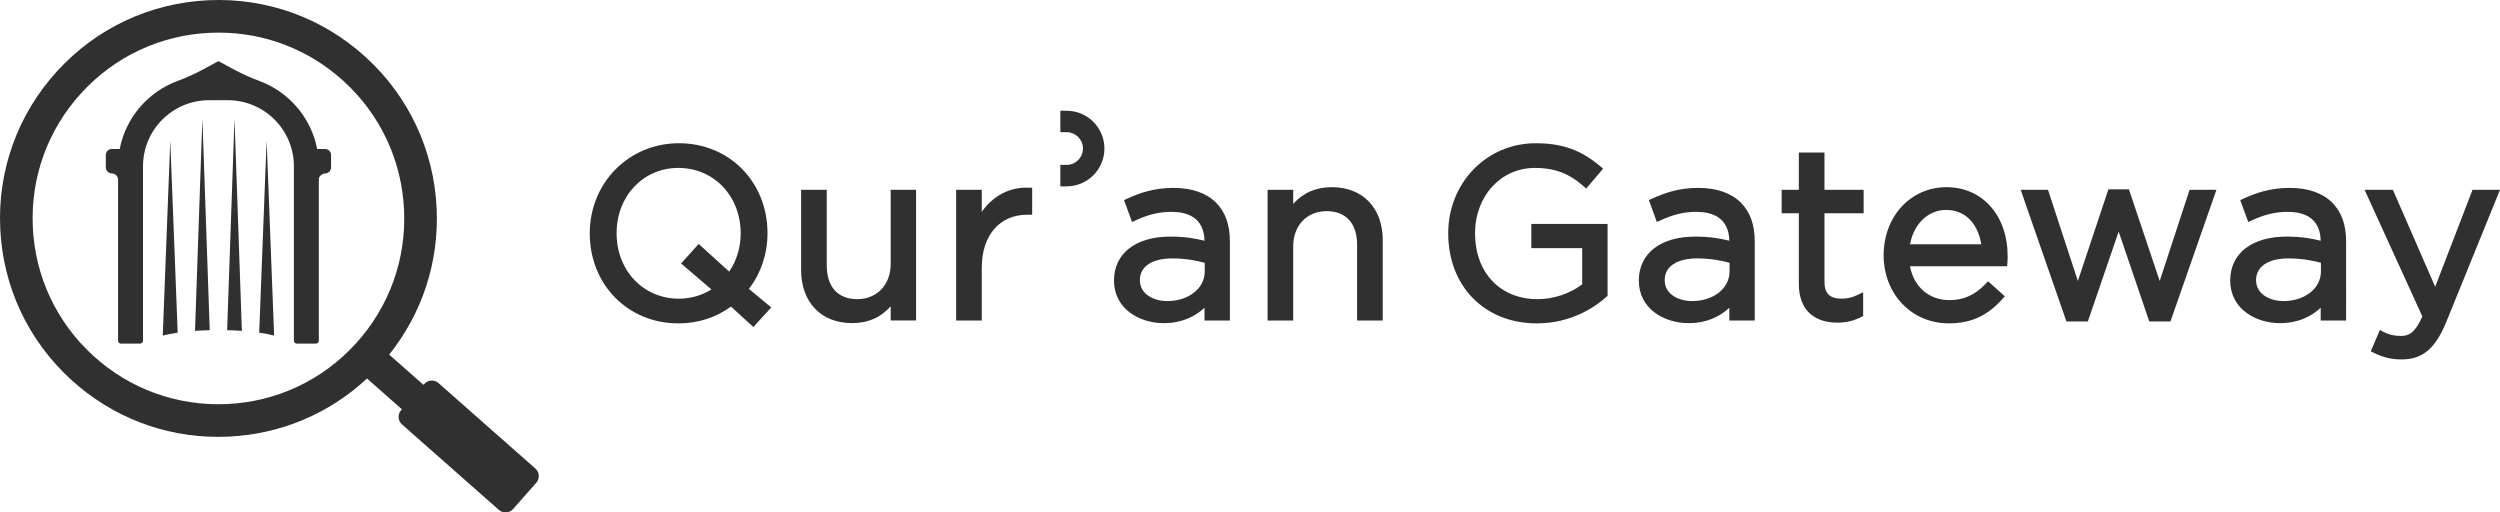
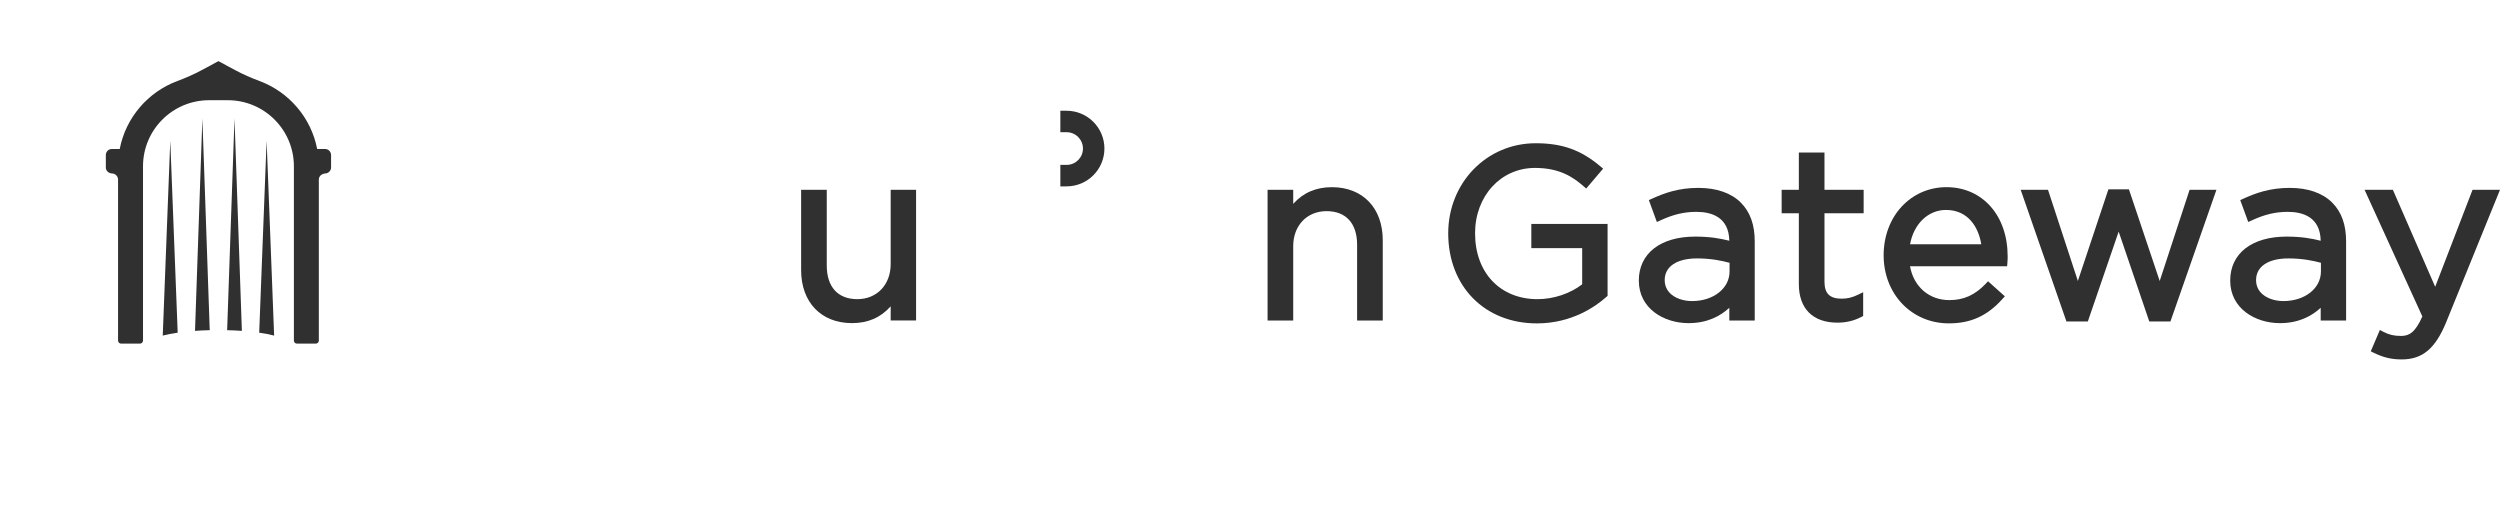
<svg xmlns="http://www.w3.org/2000/svg" version="1.1" id="Ñëîé_1" x="0px" y="0px" width="400px" height="82px" viewBox="0 0 400 82" enable-background="new 0 0 400 82" xml:space="preserve">
-   <path fill="#303030" d="M70.161,61.291c-0.669-0.59-1.69-0.526-2.28,0.143l-0.125,0.142l-5.487-4.841  c5.297-6.624,7.987-14.839,7.594-23.389C69.434,24.02,65.4,15.42,58.502,9.128v0.001c-6.897-6.292-15.837-9.518-25.156-9.092  C24.021,0.466,15.42,4.5,9.13,11.397c-6.292,6.897-9.52,15.831-9.092,25.156c0.429,9.326,4.463,17.926,11.36,24.216  c6.491,5.921,14.786,9.129,23.514,9.129c0.545,0,1.093-0.013,1.642-0.038c8.351-0.384,16.115-3.667,22.165-9.3l5.584,4.927  l-0.125,0.143c-0.591,0.668-0.527,1.689,0.142,2.279l15.5,13.675c0.669,0.59,1.689,0.526,2.279-0.143l3.704-4.197  c0.59-0.669,0.526-1.69-0.143-2.28L70.161,61.291z M36.315,64.648c-7.943,0.355-15.534-2.382-21.4-7.734  c-5.867-5.351-9.3-12.667-9.665-20.6c-0.364-7.933,2.382-15.533,7.735-21.4c5.351-5.867,12.667-9.3,20.6-9.664  c0.467-0.021,0.932-0.032,1.397-0.032c7.424,0,14.482,2.729,20.003,7.766v0.001c5.867,5.351,9.299,12.667,9.664,20.6  c0.364,7.933-2.382,15.533-7.734,21.4C51.564,60.852,44.248,64.284,36.315,64.648z" />
  <path fill="#303030" d="M26.04,53.694c0.671-0.179,1.476-0.336,2.39-0.467l-1.187-30.731L26.04,53.694z" />
  <path fill="#303030" d="M31.202,52.939c0.751-0.053,1.539-0.091,2.355-0.112l-1.176-33.881L31.202,52.939z" />
  <path fill="#303030" d="M36.343,52.828c0.817,0.021,1.604,0.059,2.356,0.112l-1.18-33.993L36.343,52.828z" />
  <path fill="#303030" d="M41.471,53.228c0.914,0.131,1.719,0.288,2.39,0.467l-1.204-31.198L41.471,53.228z" />
  <path fill="#303030" d="M52.008,23.837h-1.263c-0.969-5.03-4.528-9.131-9.232-10.877c-1.33-0.493-2.63-1.065-3.879-1.736  L34.95,9.783l-2.684,1.441c-1.25,0.671-2.549,1.243-3.878,1.736c-4.705,1.746-8.263,5.847-9.232,10.877h-1.264  c-0.53,0-0.96,0.43-0.96,0.961v1.993c0,0.543,0.449,0.945,0.992,0.961c0.536,0.017,0.965,0.456,0.965,0.996v25.743  c0,0.27,0.218,0.488,0.488,0.488h3.016c0.269,0,0.488-0.218,0.488-0.488V26.608c0-5.84,4.733-10.574,10.573-10.574h2.995  c5.839,0,10.573,4.734,10.573,10.573v27.884c0,0.27,0.218,0.488,0.488,0.488h3.016c0.27,0,0.487-0.218,0.487-0.488V28.738  c0-0.573,0.485-0.952,1.058-0.987c0.502-0.032,0.9-0.449,0.9-0.959v-1.993C52.969,24.268,52.539,23.837,52.008,23.837z" />
  <path fill="#303030" d="M245.012,39.705h8.137v5.786c-1.942,1.49-4.588,2.375-7.136,2.375c-5.983,0-10.002-4.234-10.002-10.538  c0-5.963,4.119-10.46,9.581-10.46c3.877,0,6.019,1.4,7.757,2.913l0.442,0.386l2.708-3.184l-0.446-0.375  c-3.108-2.621-6.106-3.69-10.346-3.69c-7.845,0-13.991,6.33-13.991,14.411c0,8.485,5.832,14.412,14.183,14.412  c5.547,0,9.349-2.654,11.121-4.235l0.194-0.173v-11.5h-12.202V39.705z" />
  <path fill="#303030" d="M271.732,30.062c-3.185,0-5.45,0.833-7.425,1.733l-0.488,0.223l1.279,3.502l0.571-0.262  c2.08-0.955,3.801-1.361,5.757-1.361c2.372,0,5.193,0.806,5.264,4.622c-1.425-0.364-3.11-0.663-5.455-0.663  c-5.566,0-9.024,2.697-9.024,7.038c0,4.47,4.003,6.808,7.956,6.808c3.044,0,5.14-1.168,6.524-2.455v2.035h4.066V38.627  c0-2.68-0.731-4.715-2.234-6.218C276.985,30.873,274.637,30.062,271.732,30.062z M276.729,42.047v1.394  c0,2.696-2.575,4.73-5.991,4.73c-2.113,0-4.386-1.049-4.386-3.355c0-2.172,1.939-3.469,5.188-3.469  C273.763,41.347,275.516,41.717,276.729,42.047z" />
  <path fill="#303030" d="M291.917,24.407h-4.102v5.96h-2.751v3.759h2.751v11.34c0,3.914,2.245,6.158,6.158,6.158  c1.416,0,2.629-0.288,3.82-0.906l0.313-0.162v-3.798l-0.832,0.401c-0.929,0.447-1.686,0.629-2.614,0.629  c-1.898,0-2.744-0.834-2.744-2.706V34.126h6.267v-3.759h-6.267V24.407z" />
  <path fill="#303030" d="M311.436,29.947c-5.732,0-10.055,4.685-10.055,10.896c0,6.211,4.487,10.896,10.437,10.896  c3.51,0,6.153-1.203,8.569-3.899l0.388-0.432l-2.685-2.406l-0.388,0.407c-1.722,1.805-3.513,2.608-5.808,2.608  c-3.242,0-5.701-2.147-6.288-5.41h15.531l0.046-0.531c0.041-0.48,0.041-0.801,0.041-1.081  C321.224,34.49,317.199,29.947,311.436,29.947z M317.003,39.078H305.61c0.598-3.262,2.89-5.486,5.749-5.486  C314.878,33.591,316.555,36.318,317.003,39.078z" />
  <polygon fill="#303030" points="345.553,44.96 340.627,30.291 337.347,30.291 332.459,44.954 327.68,30.367 323.309,30.367   330.629,51.433 334.053,51.433 338.986,37.058 343.884,51.433 347.271,51.433 354.63,30.367 350.335,30.367 " />
  <path fill="#303030" d="M366.352,30.062c-3.185,0-5.45,0.833-7.424,1.733l-0.489,0.223l1.278,3.502l0.572-0.262  c2.08-0.955,3.801-1.361,5.757-1.361c2.372,0,5.192,0.806,5.263,4.622c-1.424-0.364-3.109-0.663-5.454-0.663  c-5.566,0-9.024,2.697-9.024,7.038c0,4.47,4.001,6.808,7.954,6.808c3.044,0,5.141-1.168,6.525-2.455v2.035h4.066V38.627  c0-2.68-0.731-4.715-2.234-6.218C371.605,30.873,369.257,30.062,366.352,30.062z M371.349,42.047v1.394  c0,2.696-2.575,4.73-5.991,4.73c-2.112,0-4.386-1.049-4.386-3.355c0-2.172,1.939-3.469,5.188-3.469  C368.382,41.347,370.135,41.717,371.349,42.047z" />
  <path fill="#303030" d="M395.607,30.367l-5.978,15.519l-6.769-15.519h-4.53l9.245,20.263c-1.146,2.602-2.127,3.119-3.415,3.119  c-1.12,0-1.913-0.186-2.827-0.661l-0.556-0.288l-1.456,3.415l0.497,0.241c1.538,0.747,2.829,1.052,4.457,1.052  c3.314,0,5.374-1.72,7.108-5.939L400,30.367H395.607z" />
-   <path fill="#303030" d="M122.801,37.328c0-8.215-6.098-14.411-14.183-14.411c-7.995,0-14.258,6.33-14.258,14.411  c0,8.216,6.097,14.412,14.183,14.412c3.128,0,6.025-0.929,8.411-2.69l3.583,3.272l2.867-3.131l-3.582-2.966  C121.747,43.734,122.801,40.598,122.801,37.328z M108.974,42.159l4.851,4.142c-1.502,0.964-3.324,1.489-5.207,1.489  c-5.68,0-9.963-4.498-9.963-10.461c0-5.963,4.25-10.46,9.888-10.46c5.682,0,9.964,4.497,9.964,10.46  c0,2.257-0.633,4.362-1.839,6.128l-4.882-4.428L108.974,42.159z" />
  <path fill="#303030" d="M142.508,42.256c0,3.302-2.197,5.609-5.343,5.609c-3.103,0-4.883-1.961-4.883-5.38V30.367h-4.102v12.844  c0,5.157,3.198,8.489,8.145,8.489c2.541,0,4.578-0.883,6.183-2.687v2.267h4.064V30.367h-4.064V42.256z" />
-   <path fill="#303030" d="M157.083,33.891v-3.523h-4.102v20.914h4.102v-8.452c0-5.148,2.846-8.474,7.251-8.474h0.811v-4.309  l-0.557-0.022C161.569,29.906,158.89,31.317,157.083,33.891z" />
-   <path fill="#303030" d="M187.76,30.062c-3.185,0-5.45,0.833-7.425,1.733l-0.488,0.223l1.279,3.502l0.571-0.262  c2.08-0.955,3.801-1.361,5.757-1.361c2.372,0,5.192,0.806,5.263,4.622c-1.424-0.364-3.11-0.663-5.455-0.663  c-5.566,0-9.024,2.697-9.024,7.038c0,4.47,4.002,6.808,7.955,6.808c3.044,0,5.14-1.168,6.524-2.455v2.035h4.066V38.627  c0-2.68-0.731-4.715-2.234-6.218C193.013,30.873,190.665,30.062,187.76,30.062z M192.757,42.047v1.394  c0,2.696-2.575,4.73-5.991,4.73c-2.112,0-4.386-1.049-4.386-3.355c0-2.172,1.939-3.469,5.188-3.469  C189.791,41.347,191.543,41.717,192.757,42.047z" />
  <path fill="#303030" d="M213.096,29.947c-2.528,0-4.601,0.897-6.182,2.672v-2.251h-4.102v20.914h4.102V39.392  c0-3.303,2.195-5.609,5.341-5.609c3.103,0,4.882,1.96,4.882,5.379v12.119h4.104V38.436  C221.241,33.279,218.043,29.947,213.096,29.947z" />
  <path fill="#303030" d="M170.658,17.72h-1.002v3.434h1.002c1.442,0,2.615,1.173,2.615,2.615s-1.173,2.615-2.615,2.615h-1.002v3.435  h1.002c3.335,0,6.049-2.714,6.049-6.049C176.707,20.434,173.993,17.72,170.658,17.72z" />
</svg>